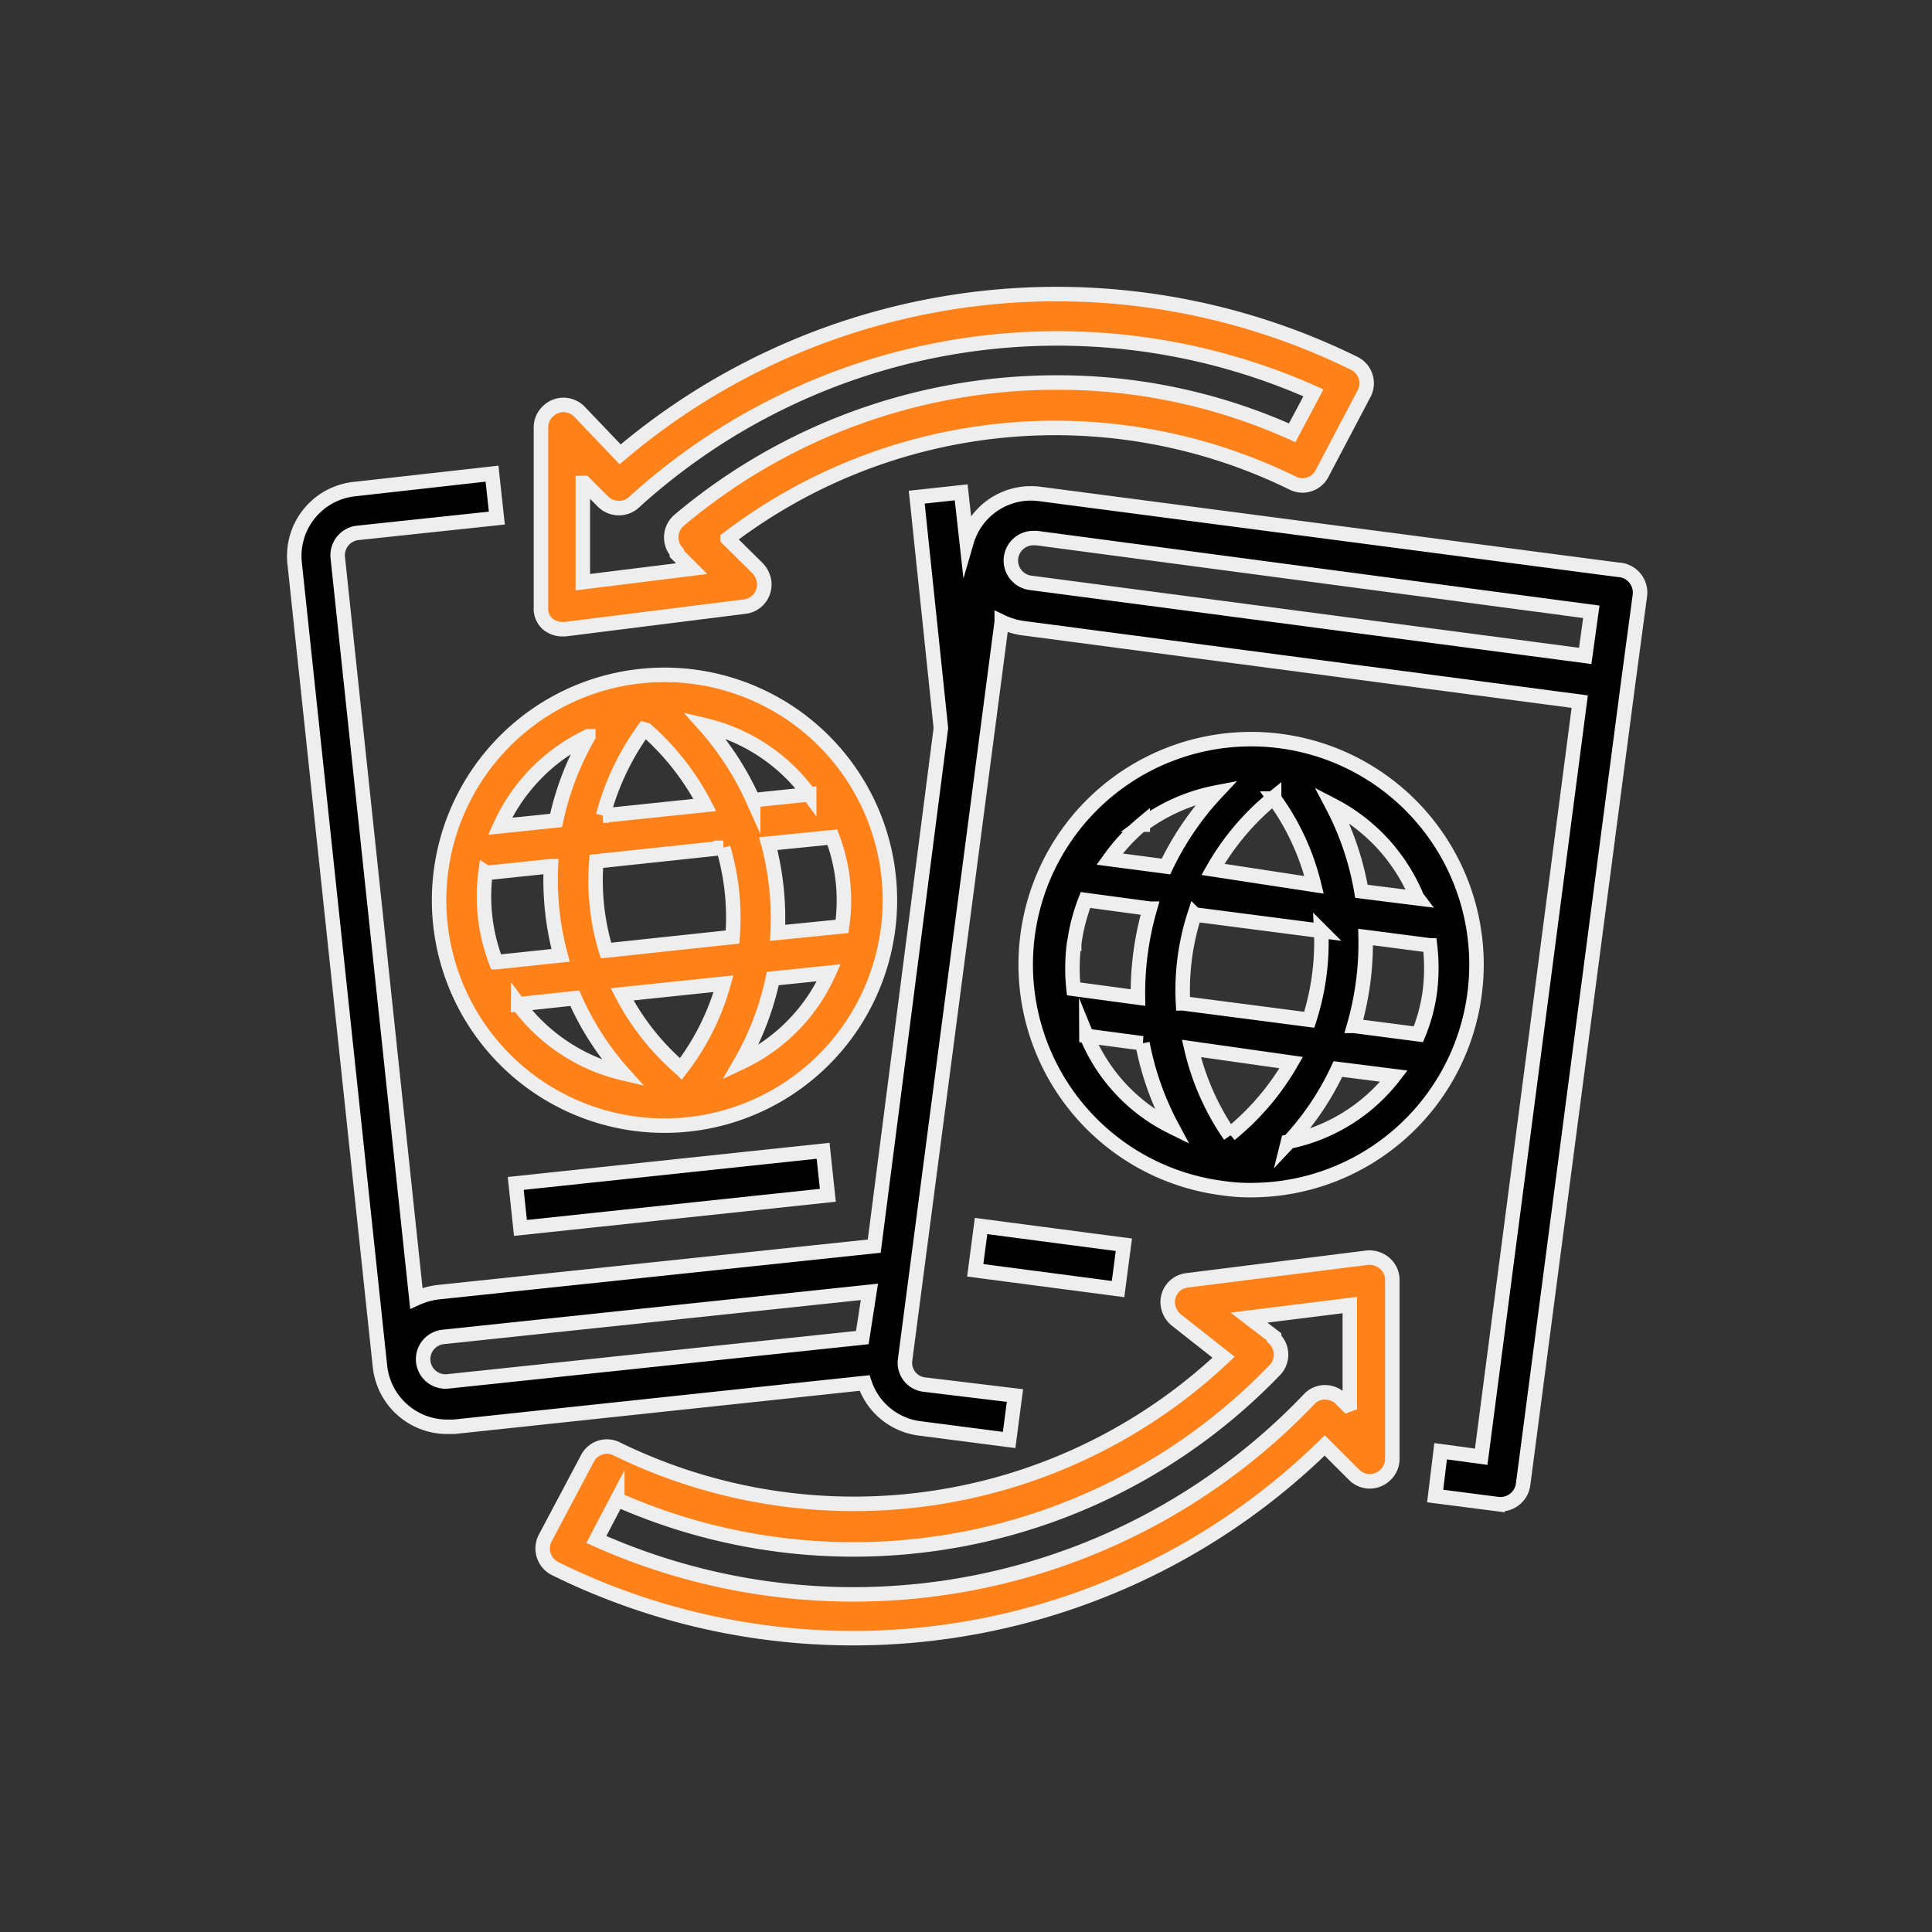
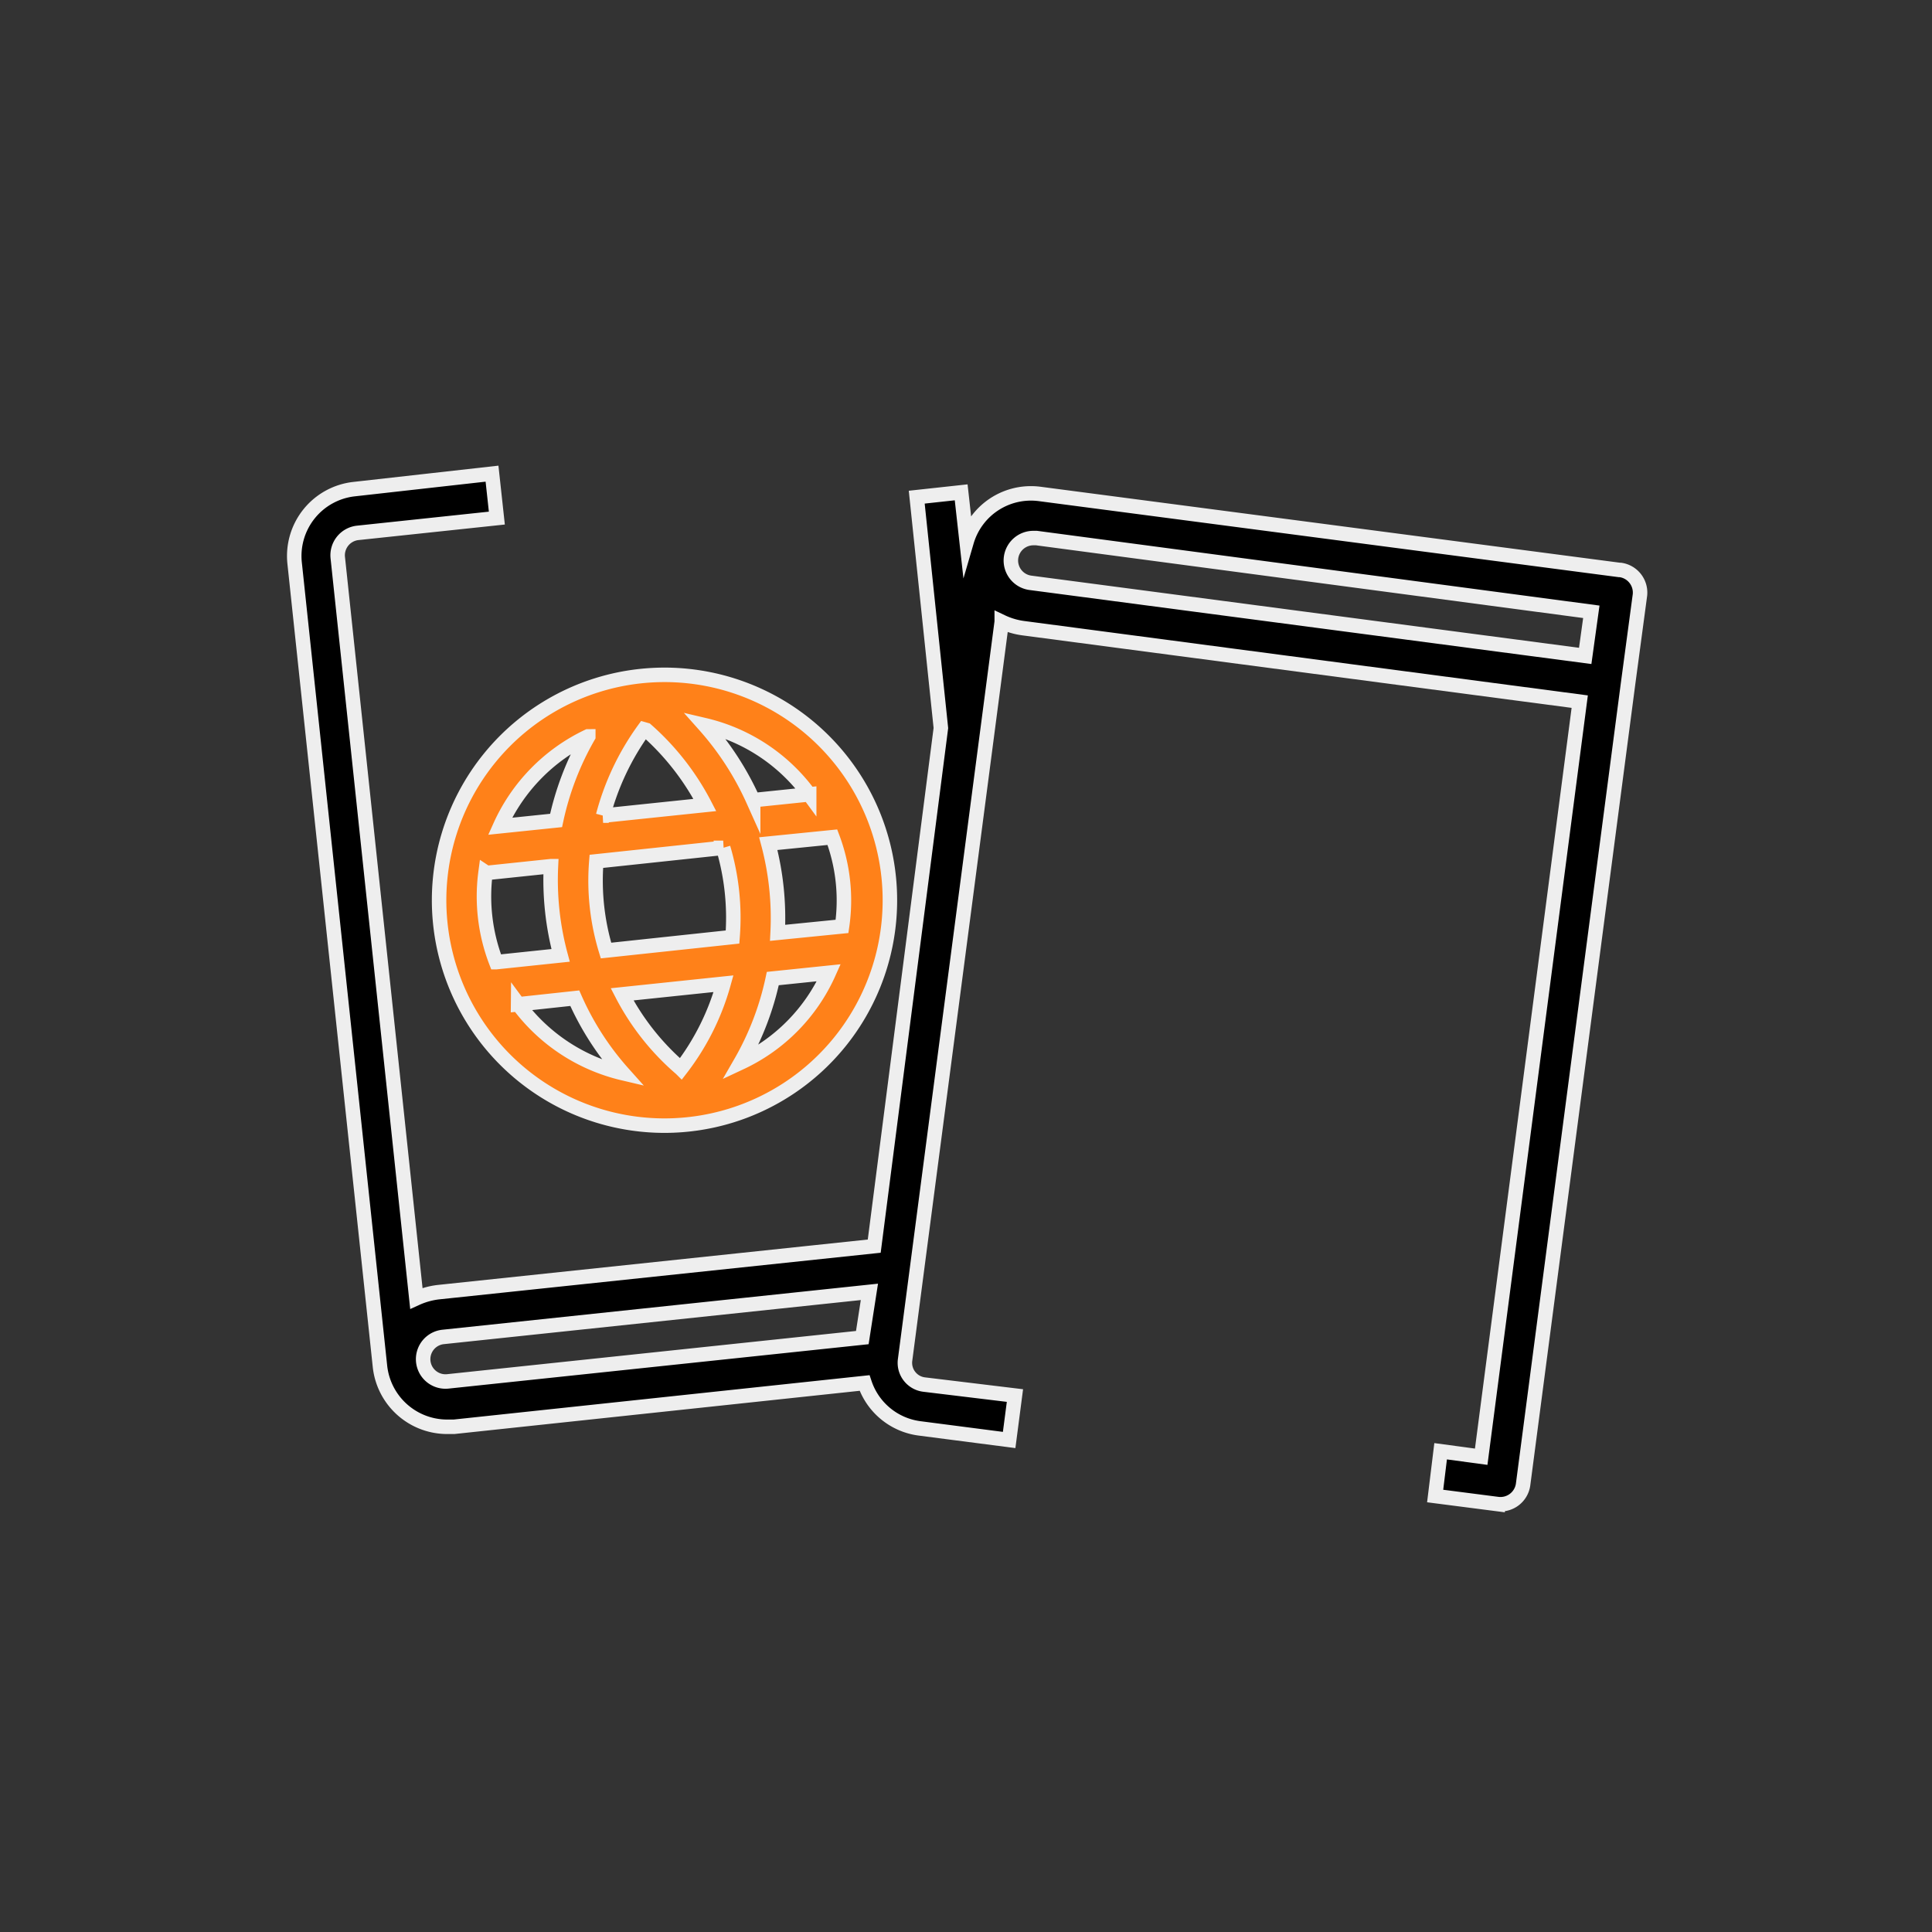
<svg xmlns="http://www.w3.org/2000/svg" id="Layer_1" data-name="Layer 1" viewBox="0 0 60 60">
  <rect x="0" y="0" width="60" height="60" fill="#333333" stroke="none" />
  <defs>
    <style>.cls-1,.cls-2{stroke:#eee;stroke-miterlimit:10;stroke-width:0.45px;}.cls-2{fill:#ff8119;}</style>
  </defs>
  <path class="cls-1" d="M50.29,17.7l-18-2.36a2.08,2.08,0,0,0-2.27,1.48l-.17-1.53-1.38.15.75,7.17L27.15,38.7,13.61,40.13a2.3,2.3,0,0,0-.68.19l-2.44-23a.7.7,0,0,1,.61-.77l4.33-.46-.15-1.38L11,15.19a2.09,2.09,0,0,0-1.85,2.3h0l2.65,24.94a2.1,2.1,0,0,0,2.07,1.88h.23l12.75-1.36a2.08,2.08,0,0,0,1.71,1.41l2.78.36.18-1.38L28.71,43a.68.68,0,0,1-.6-.78l3-22.91a2.23,2.23,0,0,0,.68.2l17.27,2.28L46,45.24l-1.26-.17-.17,1.39,1.94.25a.71.71,0,0,0,.79-.6h0l3.26-24.87h0l.37-2.76a.71.71,0,0,0-.61-.78ZM26.78,41.54,13.91,42.9a.69.69,0,1,1-.15-1.38L27,40.12ZM49.23,20.37,32,18.1a.7.7,0,0,1-.6-.79h0a.7.7,0,0,1,.69-.6h.1L49.42,19Z" />
  <path class="cls-2" d="M13.67,28.64A7,7,0,1,0,19.87,21,7,7,0,0,0,13.67,28.64Zm2.42,2.55L17.85,31a8.84,8.84,0,0,0,1.5,2.33,5.66,5.66,0,0,1-3.26-2.15Zm5.06,2a7.73,7.73,0,0,1-1.83-2.31l3.15-.33a7.71,7.71,0,0,1-1.32,2.64ZM23,33a8.94,8.94,0,0,0,1-2.61l1.74-.18A5.6,5.6,0,0,1,23,33Zm2.85-7a5.55,5.55,0,0,1,.3,2.77l-2,.2a9,9,0,0,0-.29-2.77Zm-.72-1.33-1.74.18a9.13,9.13,0,0,0-1.51-2.33,5.62,5.62,0,0,1,3.25,2.15Zm-5.06-2A8,8,0,0,1,21.89,25l-3.16.33A8.06,8.06,0,0,1,20,22.65Zm-1.55,4.08,3.94-.42a7.64,7.64,0,0,1,.29,2.77l-3.93.42a7.43,7.43,0,0,1-.3-2.77Zm-.25-3.88a9,9,0,0,0-1,2.61l-1.74.18a5.66,5.66,0,0,1,2.73-2.79Zm-3.16,4.24,2-.21a9,9,0,0,0,.3,2.77l-2,.21A5.67,5.67,0,0,1,15.08,27.09Z" />
-   <rect class="cls-1" x="16.06" y="36.24" width="9.6" height="1.39" transform="translate(-3.78 2.41) rotate(-6.06)" />
-   <path class="cls-1" d="M45.79,30.9a7,7,0,1,0-7.81,6h0a5.69,5.69,0,0,0,.92.06,7,7,0,0,0,6.89-6.06Zm-1.76-3-1.75-.22A9,9,0,0,0,41.37,25,5.64,5.64,0,0,1,44,27.86Zm-4.46-3.1a7.63,7.63,0,0,1,1.24,2.68L37.67,27A7.86,7.86,0,0,1,39.57,24.76Zm-4.08.81a5.68,5.68,0,0,1,2.29-1,9.1,9.1,0,0,0-1.57,2.3l-1.75-.23A5.91,5.91,0,0,1,35.49,25.57Zm-2.13,3.7a5.79,5.79,0,0,1,.35-1.36l2,.27a9.48,9.48,0,0,0-.37,2.76l-2-.27A6,6,0,0,1,33.36,29.27Zm.38,2.86,1.74.23A9.09,9.09,0,0,0,36.4,35a5.48,5.48,0,0,1-2.66-2.85Zm3.36-3.77,3.93.51a7.84,7.84,0,0,1-.37,2.76l-3.92-.51a7.61,7.61,0,0,1,.36-2.76Zm1.1,6.87A7.87,7.87,0,0,1,37,32.56L40.1,33A8,8,0,0,1,38.2,35.23Zm1.79.23a8.73,8.73,0,0,0,1.56-2.3l1.74.22A5.52,5.52,0,0,1,40,35.46Zm4.42-4.74a5.36,5.36,0,0,1-.36,1.36l-2-.26a9.23,9.23,0,0,0,.36-2.76l2,.26a6,6,0,0,1,0,1.4Z" />
-   <rect class="cls-1" x="31.96" y="36.78" width="1.39" height="4.48" transform="matrix(0.13, -0.99, 0.99, 0.13, -10.28, 66.31)" />
-   <path class="cls-2" d="M17,19.37a.71.71,0,0,0,.46.17h.09l5.57-.7a.69.69,0,0,0,.61-.78.75.75,0,0,0-.2-.41l-.93-.92A16.75,16.75,0,0,1,40.14,15a.68.68,0,0,0,.92-.3l1.3-2.47a.69.69,0,0,0-.29-.94h0a20.94,20.94,0,0,0-22.81,2.82L18,12.79a.69.69,0,0,0-1,0,.68.68,0,0,0-.2.49v5.58A.63.63,0,0,0,17,19.37ZM18.15,15l.57.57a.7.7,0,0,0,1,0A19.54,19.54,0,0,1,40.79,12.2l-.66,1.24a17.71,17.71,0,0,0-7.35-1.56A18.17,18.17,0,0,0,21.1,16.15a.7.7,0,0,0-.08,1s0,0,0,.05l.46.46-3.38.42V15Z" />
-   <path class="cls-2" d="M43,39.23a.73.73,0,0,0-.55-.17l-5.57.7a.68.68,0,0,0-.61.77.73.73,0,0,0,.27.47L38,42.15A16.75,16.75,0,0,1,19.16,45a.68.68,0,0,0-.92.3l-1.31,2.47a.7.7,0,0,0,.3.94,0,0,0,0,1,0,0,20.91,20.91,0,0,0,23.91-3.82l.9.9a.69.69,0,0,0,1,0,.69.69,0,0,0,.2-.5V39.75A.68.68,0,0,0,43,39.23Zm-1.16,4.41-.2-.2a.7.7,0,0,0-.5-.2h0a.66.66,0,0,0-.49.22,19.55,19.55,0,0,1-22.13,4.35l.65-1.24a18.15,18.15,0,0,0,20.4-4,.69.69,0,0,0,0-1l0-.05-.78-.6,3.13-.39v3.08Z" />
</svg>